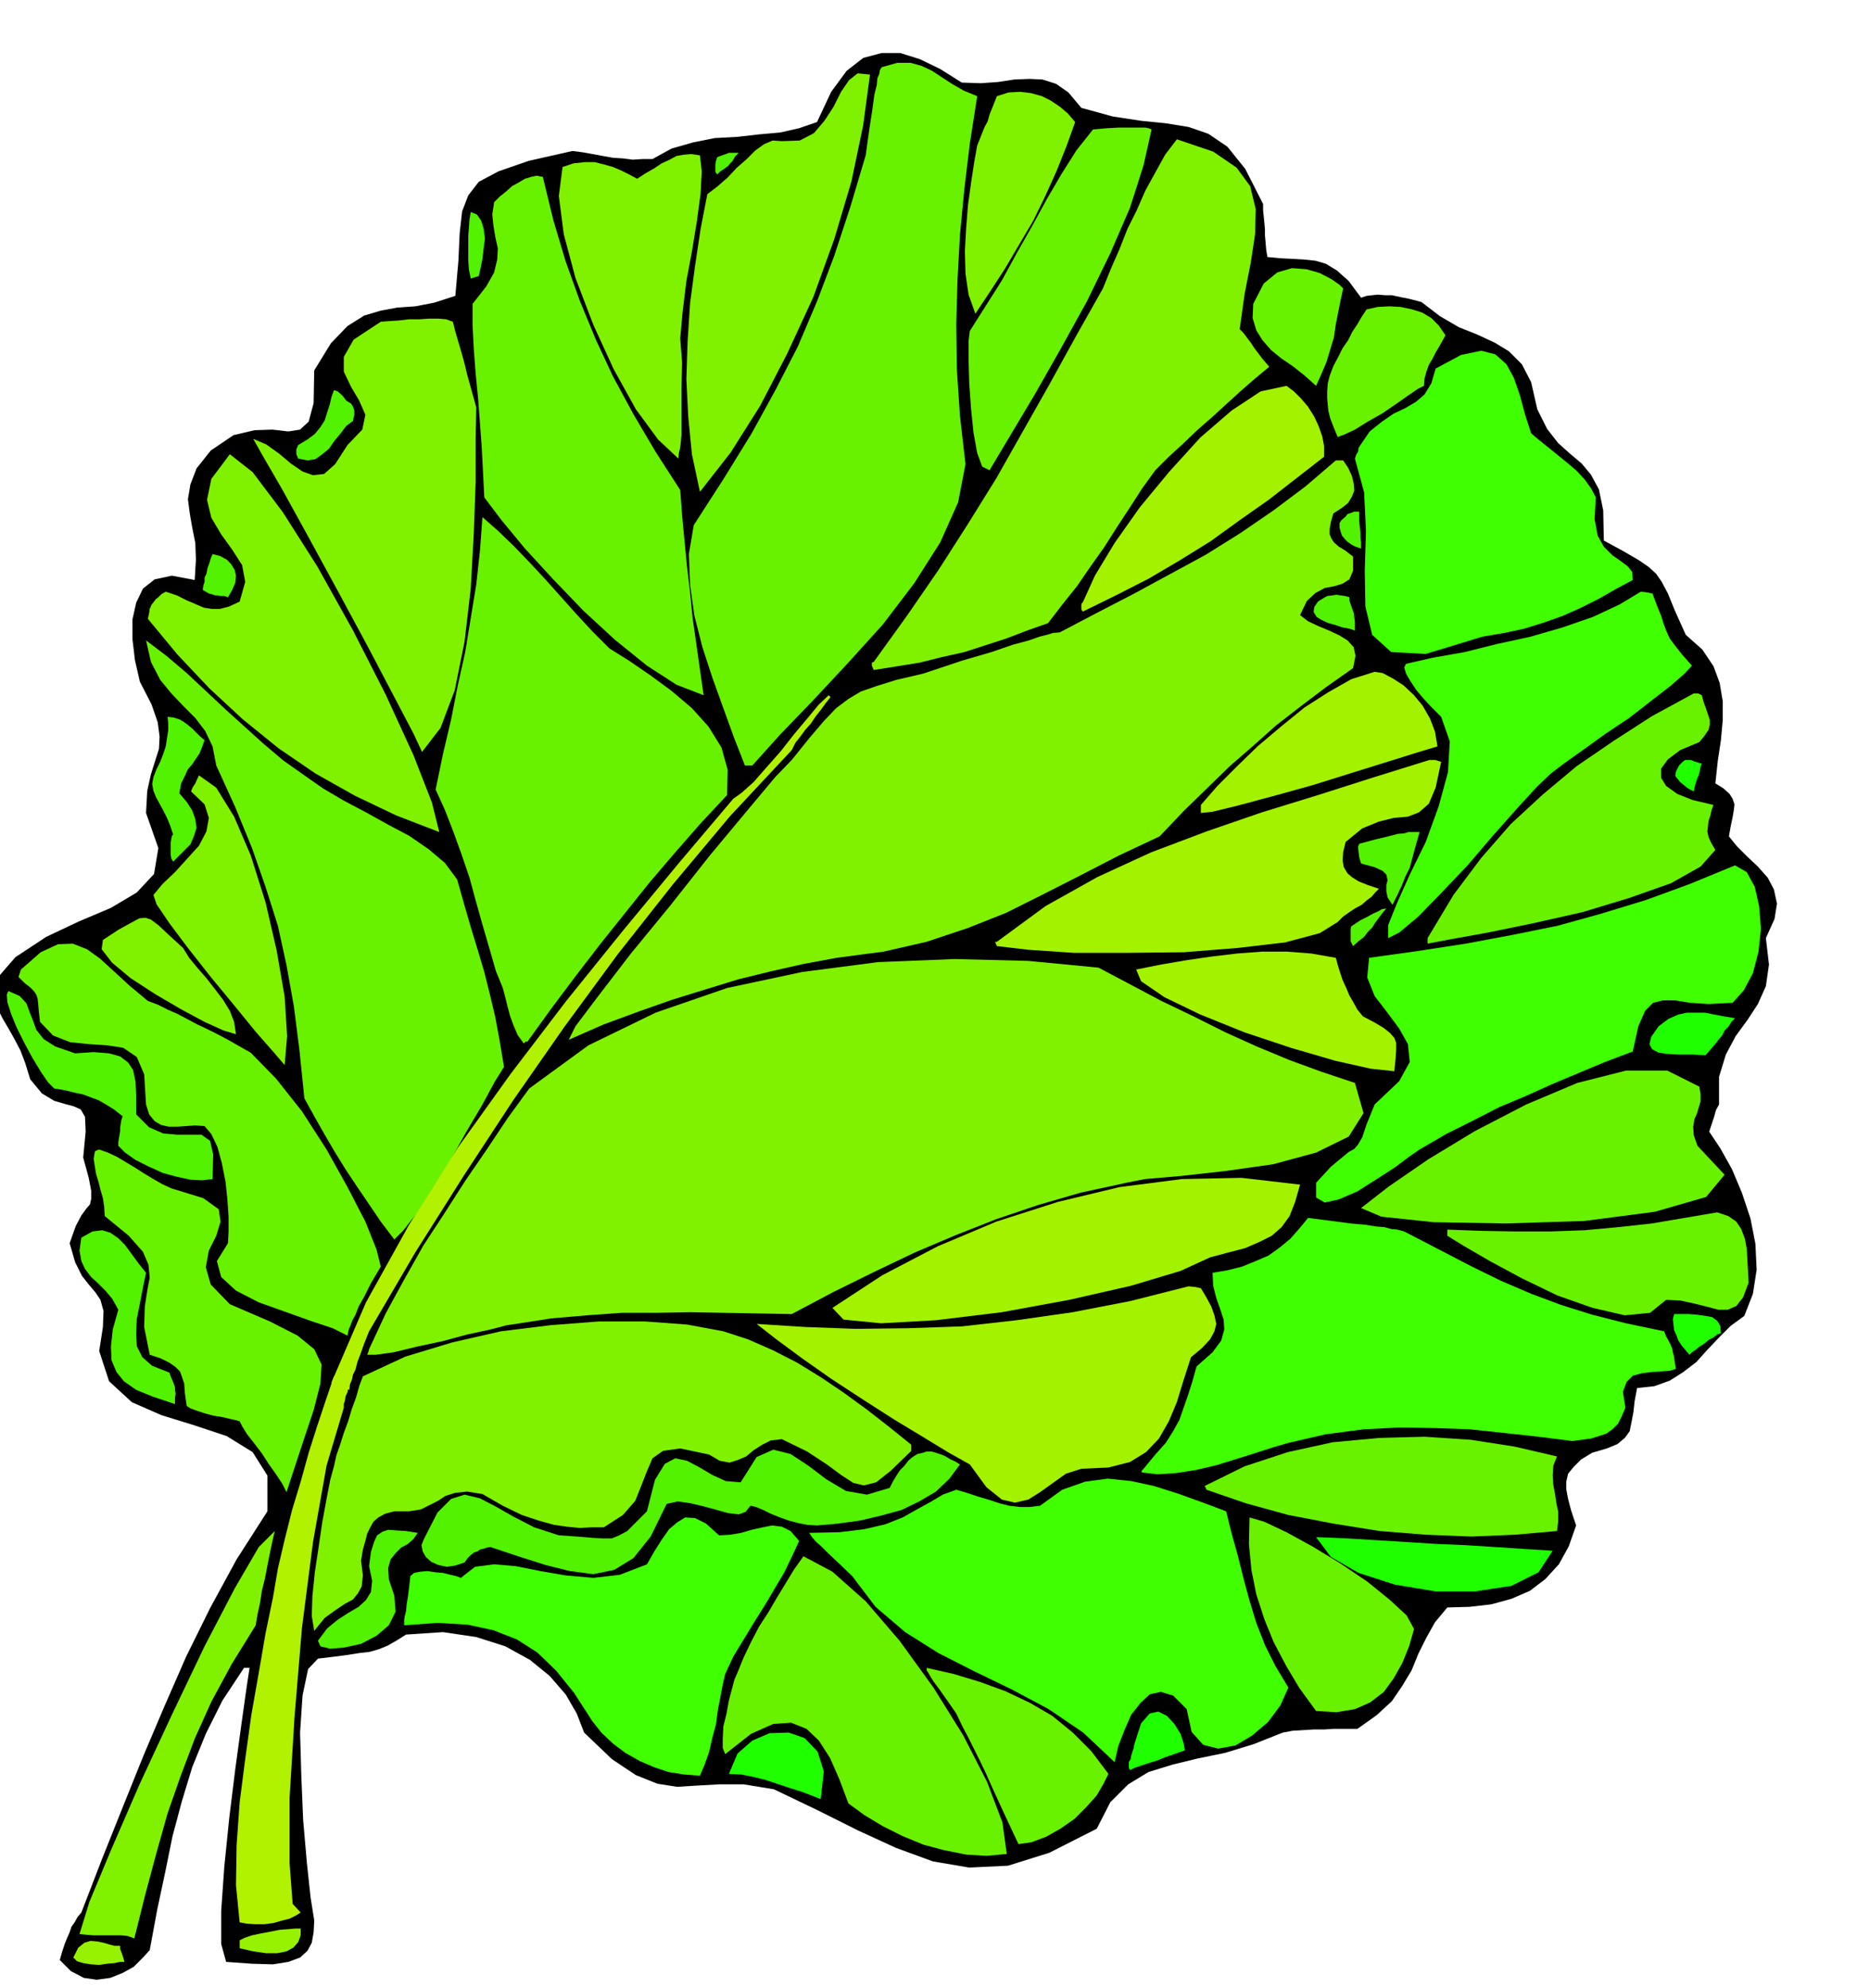
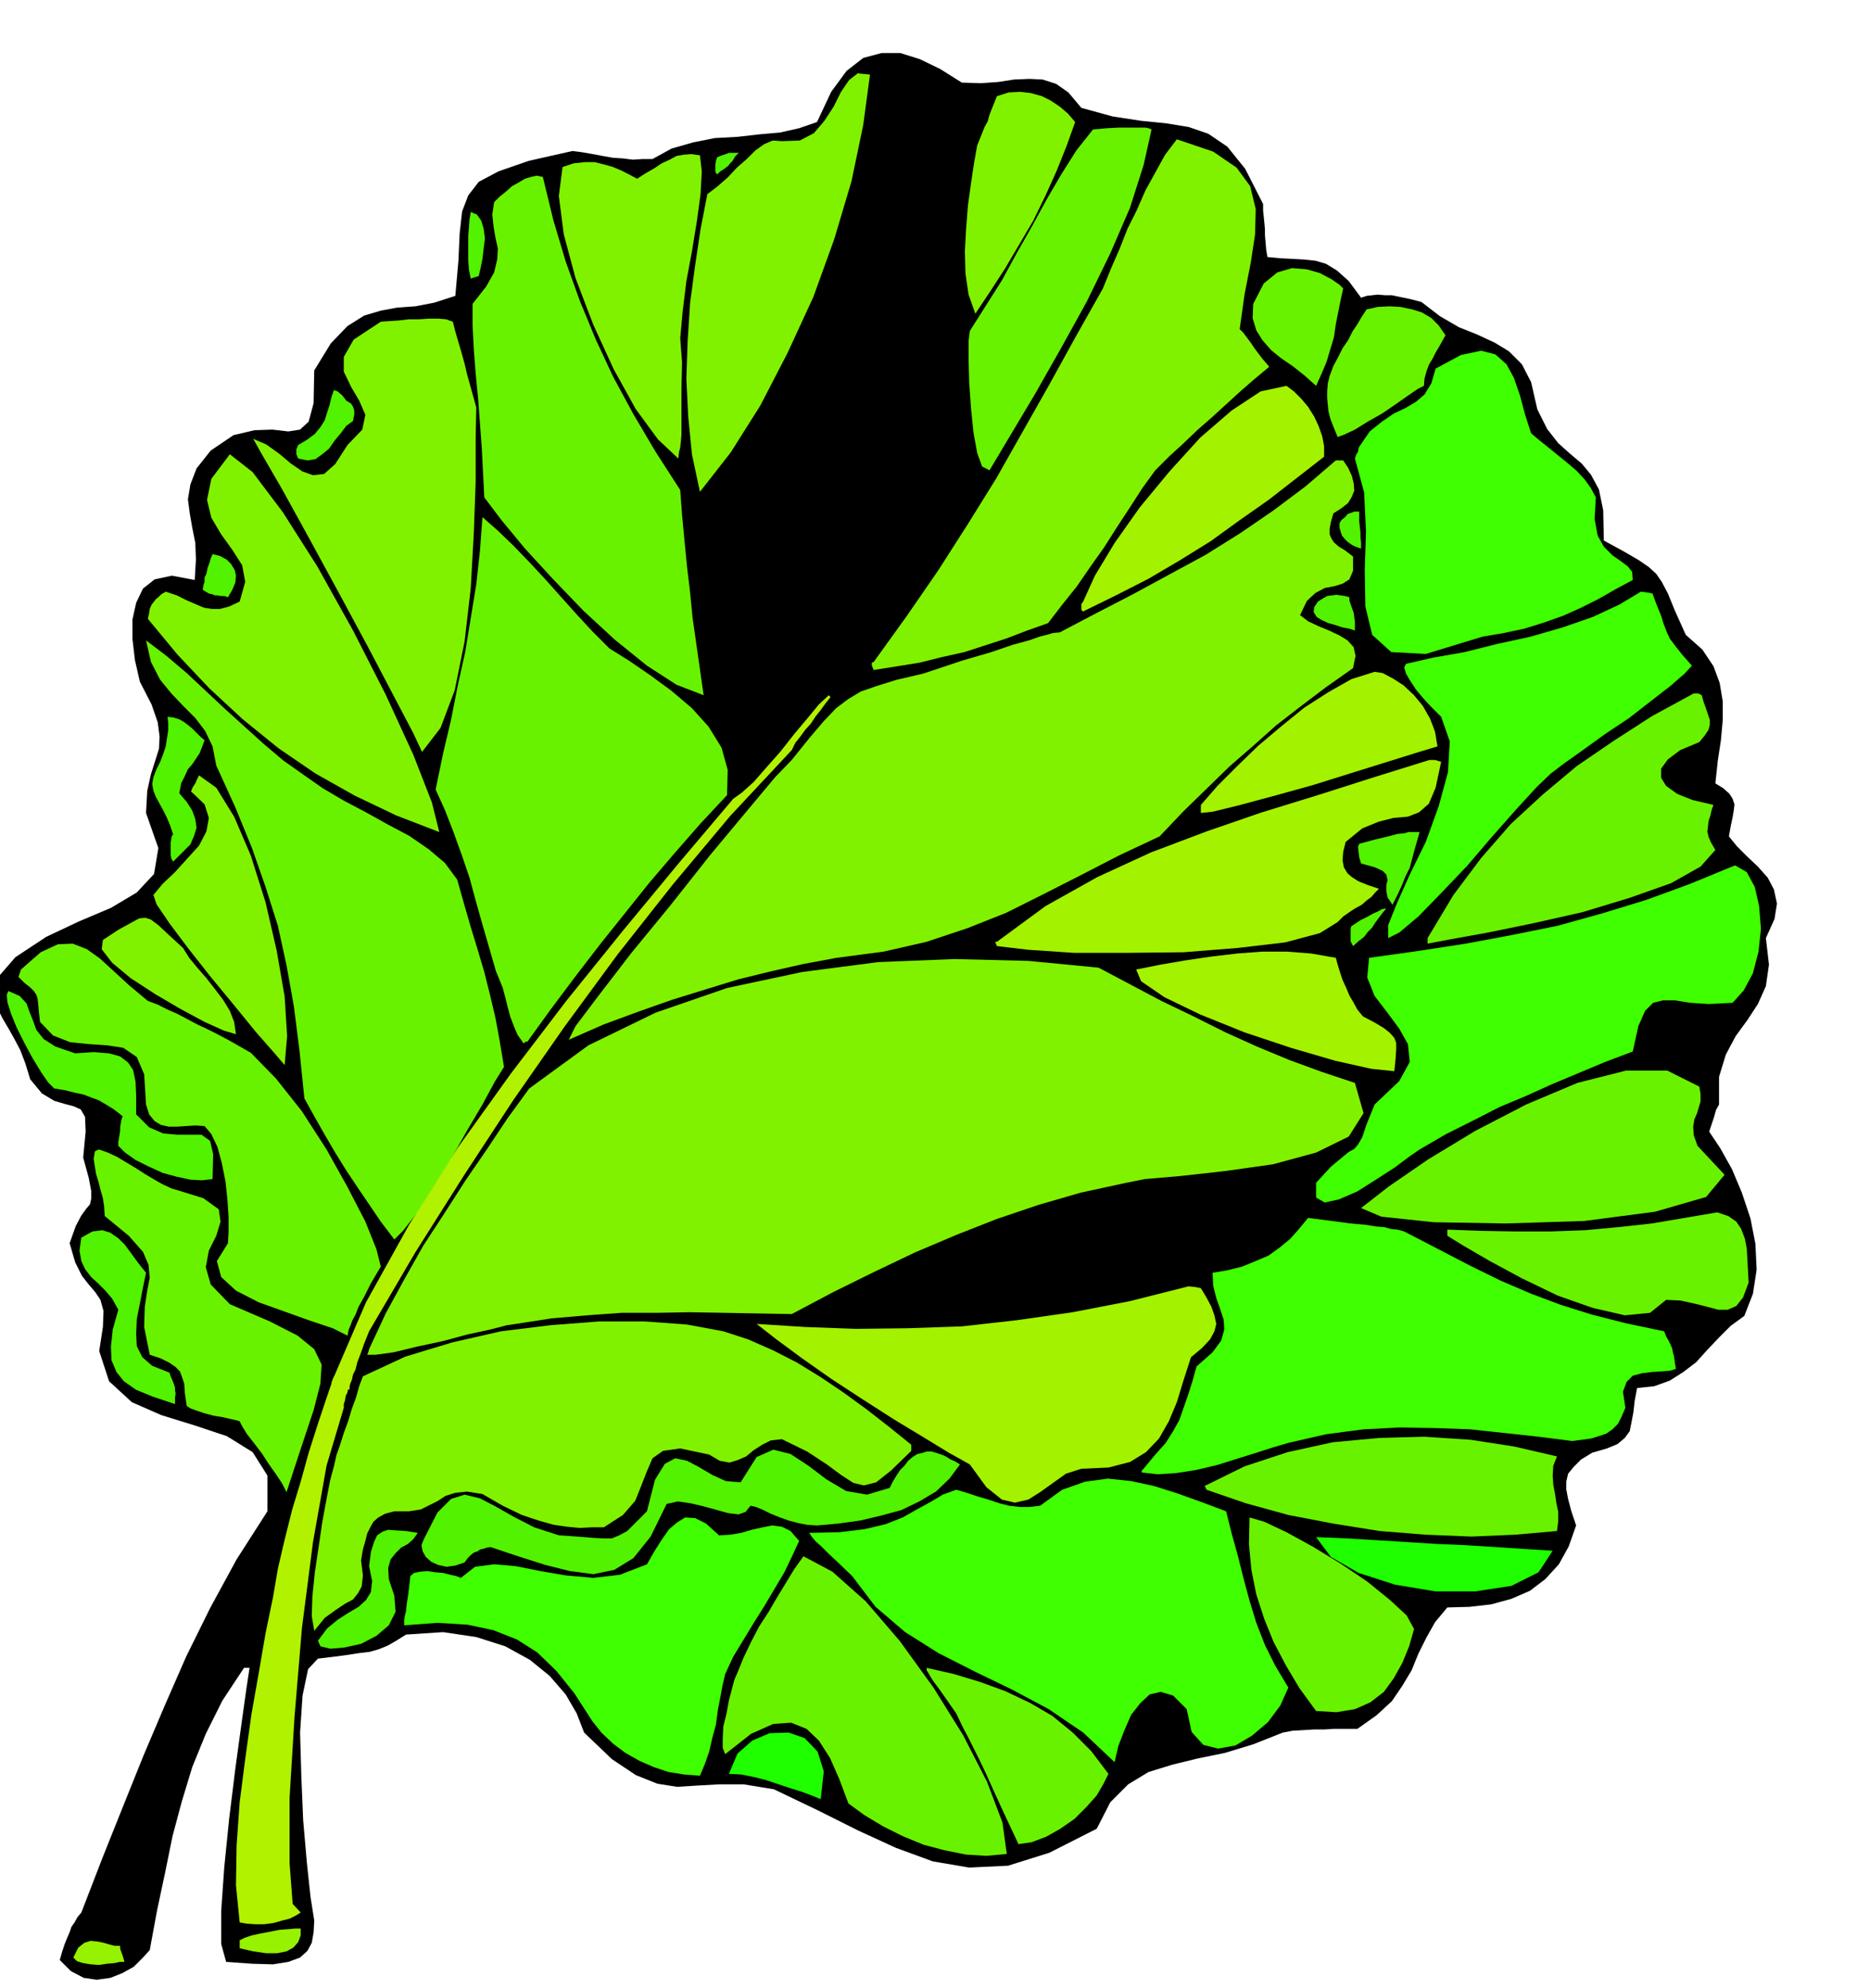
<svg xmlns="http://www.w3.org/2000/svg" width="490.455" height="521.347" fill-rule="evenodd" stroke-linecap="round" preserveAspectRatio="none" viewBox="0 0 3035 3226">
  <style>.pen1{stroke:none}.brush2{fill:#52f200}.brush3{fill:#69f200}.brush4{fill:#80f200}.brush5{fill:#96f200}.brush6{fill:#b0f200}.brush7{fill:#40ff00}.brush8{fill:#a3f200}.brush9{fill:#1fff00}</style>
  <path d="m-14 1598 39-45 50-33 53-25 52-22 42-25 28-30 7-42-20-57 2-36 6-27 7-22 6-19 1-20-3-23-10-29-19-37-8-35-4-34v-32l6-27 11-23 19-15 28-6 37 7 2-33-1-27-5-25-4-23-3-23 4-24 10-26 23-29 37-25 34-8 29-1 26 3 19-3 14-13 8-30 1-53 27-44 27-28 27-17 27-8 27-5 29-2 31-6 34-11 5-57 2-44 4-36 10-26 17-22 32-17 49-17 71-16 16 2 17 3 16 3 17 3 16 1 16 2 16-1h16l31-17 35-10 35-7 37-2 35-4 34-3 31-7 29-10 23-49 25-34 27-21 30-8h30l32 10 33 16 35 22 31 1 28-2 26-4 25-1 21 1 22 7 20 14 21 25 51 14 46 7 40 4 37 6 32 11 31 21 29 36 29 57v10l1 10 1 10 1 11v10l1 11 1 12 2 12 21 2 20 1 18 1 19 2 17 5 18 11 19 17 20 27 9-3 9-1 9-1 12 1h11l14 3 15 3 19 5 30 23 31 18 30 12 28 13 23 14 21 21 15 29 10 44 16 32 18 23 19 17 19 16 15 18 13 24 7 34 1 49 33 18 24 14 16 11 12 11 9 13 10 19 11 27 18 40 27 24 18 27 10 27 5 30v30l-3 33-5 33-4 37 13 8 10 9 5 8 3 9-1 9-2 12-3 14-3 17 13 16 17 17 17 16 16 18 10 19 5 23-4 25-14 31 5 43-5 35-13 29-17 26-19 26-16 30-11 36v45l-5 9-3 11-2 6-2 6-2 6-2 6 18 27 19 34 16 38 14 42 8 41 2 42-6 39-14 36-22 16-19 19-19 20-18 20-21 16-22 14-25 9-28 3-4 21-2 18-3 16-3 15-8 11-12 10-17 7-24 7-18 11-12 12-9 11-3 13v12l3 16 5 19 8 24-12 34-16 29-22 24-25 19-30 13-33 9-35 4-36 1-20 24-14 25-13 26-11 27-15 25-17 25-25 23-31 22h-39l-15 1h-17l-17 1-17 1-16 3-48 19-46 14-44 9-41 10-39 12-33 20-29 29-22 43-77 39-67 21-63 3-59-10-60-22-61-28-66-33-71-34-49-8h-40l-36 2-32 2-32-5-35-14-39-26-45-43-12-31-18-31-26-30-32-26-40-22-47-15-54-8-60 4-16 10-14 8-15 6-14 4-17 2-19 3-23 3-25 3-16 17-9 43-4 60 2 70 3 72 6 69 6 56 6 38-1 19-3 17-7 13-12 11-19 7-25 4-34-1-42-3-8-29v-54l5-71 8-79 10-81 10-73 8-57 5-33h-9l-35 53-27 54-22 54-17 56-15 56-12 59-13 61-12 65-12 13-14 14-18 10-20 8-22 3-21-3-21-11-18-18 4-14 4-12 4-10 4-9 3-9 5-7 5-9 6-7 34-88 34-85 33-82 34-80 35-80 39-79 43-79 50-78v-58l-24-38-42-26-51-17-55-17-48-21-37-34-16-49 6-39 1-26-5-18-8-12-11-13-11-14-11-22-9-31 10-28 9-17 8-11 6-7 2-9v-13l-4-21-9-33 4-42-1-24-7-12-11-5-15-4-17-5-20-12-19-23-8-26-8-21-10-19-9-16-10-17-8-16-7-18-3-20z" class="pen1" style="fill:#000" />
  <path d="m11 1614 2-5 1-1 18 8 11 12 5 14 6 15 5 14 12 15 19 12 32 11 30-2 25 2 18 5 13 10 8 12 4 19 1 23v30l21 21 23 10 23 2h39l14 10 5 22-1 40-17 2-19-1-23-5-22-6-24-11-20-10-17-12-11-11v-6l1-6 1-6 1-6v-6l1-6 1-6 2-6-14-11-13-8-12-7-11-4-13-5-14-3-16-4-18-3-10-10-11-16-14-23-13-24-13-26-9-22-6-19-1-12z" class="pen1 brush2" />
  <path d="m34 1573 32-28 28-13 24-1 23 9 21 15 23 21 25 23 30 25 16 6 16 8 16 7 17 9 15 8 17 8 16 8 17 9 37 21 41 42 42 53 40 62 34 61 29 56 18 45 7 28-16 27-11 22-9 16-5 13-5 9-3 8-3 7-2 10-24-12-36-12-42-15-42-15-37-19-24-22-7-26 18-29 1-19v-24l-2-29-3-28-6-30-7-26-10-21-11-13-15-1-15 1-15 1h-13l-13-3-10-6-9-11-5-16-3-49-12-28-22-15-26-4-30-2-30-3-28-11-21-22-2-17-1-12-1-9-2-6-4-6-6-6-9-7-10-10 2-6 2-6z" class="pen1 brush3" />
  <path d="m243 988 3-7 4-5 3-4 4-3 5-5 7-4 18 6 16 8 14 6 14 6 13 2h13l15-4 17-8 9-32-5-27-16-25-18-25-16-27-7-29 7-34 30-40 37 29 49 65 56 88 58 104 53 104 45 98 30 77 12 48-70-27-67-32-64-36-60-41-58-47-54-50-52-55-48-58 2-9 1-7z" class="pen1 brush4" />
  <path d="m237 1039 33 25 33 28 31 29 32 30 31 28 31 28 32 27 34 24 30 21 34 20 36 19 36 20 34 18 32 22 26 22 20 27 11 39 11 38 11 36 11 37 9 36 9 38 7 38 7 42-15 24-20 37-26 44-27 48-29 45-25 40-22 28-14 14-22-29-19-28-19-28-18-27-18-29-17-29-17-30-16-29-8-78-9-71-12-67-14-64-20-63-22-63-27-66-31-68-6-31-12-25-16-21-19-19-20-21-18-22-15-29-8-35z" class="pen1 brush3" />
  <path d="m167 1525 26-17 20-11 13-7 10-1 9 3 12 9 16 15 24 22 10 16 14 17 14 16 14 18 13 17 11 18 7 18 3 20-20-6-31-14-39-21-41-24-40-26-30-25-17-22 2-15z" class="pen1 brush4" />
  <path d="m249 1261 5-13 6-12 5-13 4-12 2-13 2-13v-12l-1-10 9 1 10 3 7 4 8 6 6 5 6 6 6 6 8 7-4 11-4 10-6 9-6 9-7 8-5 11-6 12-3 16 12 14 9 14 5 14 2 14-4 13-6 14-13 13-15 15-3-5-1-6v-20l1-6 1-5 2-2-5-15-5-12-6-12-6-11-6-11-4-10-2-11 2-11zm86-330 2-10 3-8 2-7 3-7 12 3 11 6 7 7 6 10 2 9-1 11-5 12-7 12-6-2h-6l-5-1h-4l-5-2-5-1-5-3-5-3 1-7 2-6v-7l3-6z" class="pen1 brush2" />
  <path d="m154 1868 4-2 3-1 14 5 15 7 15 9 15 9 14 9 15 9 14 8 15 7 52 16 25 18 3 20-7 23-12 24-5 27 8 28 31 32 65 28 45 23 27 22 12 25-2 31-11 43-19 57-25 76-7-14-10-15-12-17-11-17-13-17-11-14-8-13-4-8-7-2-9-2-13-3-13-2-15-4-12-4-11-4-6-4-3-21-1-15-4-12-3-8-7-7-10-7-14-7-18-6-9-45 1-33 4-26 4-21-2-21-9-21-23-26-39-32-1-16-2-13-4-14-3-12-4-13-2-12-2-13 2-12z" class="pen1 brush3" />
  <path d="m249 1452 15-18 20-19 20-22 19-21 12-23 4-22-7-22-22-21 3-7 4-6 3-7 3-6 28 20 29 47 27 63 24 76 18 78 13 75 4 64-4 47-18-21-29-33-35-43-38-46-37-47-30-40-21-31-5-15zm162-740 21 9 21 15 19 16 19 13 17 6 18-2 18-16 20-31 24-25 5-24-10-23-13-22-12-25v-24l16-28 44-29 13-1 16-1 17-2h17l15-1h16l12 1 11 4 4 16 5 17 5 17 5 18 4 17 5 18 5 18 5 18-1 50v71l-3 83-5 90-10 86-16 79-23 61-30 39-14-30-31-59-42-80-48-89-49-90-43-78-33-57-14-25z" class="pen1 brush4" />
  <path d="m132 2008 18-10 16-2 13 4 13 9 11 11 11 15 11 15 12 15-5 24-5 26-5 25-1 24 1 20 9 18 16 14 28 11 2 6 3 7 2 5 2 6v4l1 6-1 7v10l-36-12-27-11-20-14-12-15-8-19-1-22 3-28 9-32-10-18-11-13-12-12-11-10-10-13-6-13-3-17 3-21zM484 722l15-9 12-9 9-11 7-11 4-13 4-12 3-13 4-11 6 2 8 7 6 8 8 5 3 5 2 6v7l-1 4-1 6-11 8-9 12-10 12-9 13-11 9-11 8-13 2-15-3-3-7v-8l3-7z" class="pen1 brush2" />
  <path d="M195 3157v5l3 8 2 6 2 7h-7l-9 2-12 1-13 2-14-1-12-2-10-3-6-6 8-16 10-8 10-3 11 1 10 2 10 3 8 2h9z" class="pen1 brush5" />
-   <path d="m446 2484-4 17-4 19-4 20-4 21-5 20-3 20-4 18-3 18-39 63-33 61-27 60-23 61-21 60-18 64-18 67-18 72-11-4-10-1h-45l-12-1-11-1 16-52 35-84 46-106 53-114 53-111 49-94 39-67 26-26z" class="pen1 brush4" />
  <path d="m764 344 10 4 7 10 4 13 2 16-2 16-2 17-3 15-3 13-7 2-6 2-3-15-1-14v-41l1-12 1-14 2-12z" class="pen1 brush2" />
  <path d="m802 328 9-9 10-8 10-9 11-6 10-6 10-3 9-2 10 2 17 70 20 67 23 64 26 63 28 60 33 61 36 61 40 62 3 41 4 42 4 41 5 42 4 41 6 42 6 42 6 42-44-17-48-31-52-42-51-47-50-52-45-49-38-46-28-37-2-40-2-39-3-41-3-40-4-41-3-39-2-39v-35l22-28 13-23 5-21 1-18-4-18-3-18-2-19 3-20z" class="pen1 brush3" />
  <path d="m783 839 25 22 26 25 26 27 26 28 25 28 26 29 25 27 27 27 32 20 35 24 34 25 33 28 27 30 21 34 10 36-1 41-43 46-42 48-41 48-40 50-40 50-40 52-39 52-39 54h-3l-3 3-10-14-6-14-6-16-4-15-4-16-4-15-6-15-5-12-11-38-11-38-11-39-10-37-13-38-13-36-14-36-15-33 12-58 13-55 11-56 12-54 9-55 9-55 6-55 4-54z" class="pen1 brush3" />
  <path d="m913 271 18-6 19-2h15l16 4 14 4 14 6 12 6 13 7 14-9 14-8 12-8 13-6 11-6 12-2 12-1 14 2 3 26-2 37-6 44-8 49-9 48-6 49-4 44 3 39-1 42v75l-1 12-1 9-2 8-1 10-33-31-36-49-36-65-33-72-29-76-19-71-8-62 6-47z" class="pen1 brush4" />
  <path d="m443 2592 8-47 11-47 12-48 14-46 13-47 14-44 14-42 13-38 5 2 10 2 8 2 5 1-2 2-1 5-2 5-1 7-3 6-1 7-2 6v6l-28 94-22 124-18 140-12 144-8 131v106l5 66 13 14-8 5-10 5-12 3-14 4-15 2h-15l-14-1-11-2-6-60 1-65 5-70 9-70 10-72 12-68 11-64 12-58z" class="pen1 brush6" />
  <path d="m538 2243 56-130 70-126 79-125 86-120 90-118 92-114 91-110 88-104 14-10 19-17 21-24 23-26 22-28 21-25 19-23 16-15 1 1 2 2-8 10-8 11-8 10-8 12-9 10-8 11-8 10-6 12-100 107-93 111-90 114-86 117-83 119-80 122-79 125-75 128-8 20-6 17-5 13-3 12-4 8-2 9-3 7-1 9-7-2-9-1-10-3-3-6z" class="pen1 brush6" />
  <path d="m542 2379 4-18 6-17 6-19 7-19 6-20 7-19 5-18 6-16 69-32 76-23 79-18 81-10 78-6h75l68 5 59 11 40 13 41 18 39 20 39 24 37 25 37 27 36 28 36 29v10l-33 32-24 19-20 5-17-4-20-13-23-17-32-21-41-20-18 2-14 7-14 9-12 10-14 6-13 4-16-3-17-10-47-10-28 4-17 12-9 21-9 23-10 25-20 23-31 20h-20l-19 1-21-2-21-3-25-7-27-9-31-15-33-19-25-4-19 2-16 5-12 8-14 7-14 7-19 3h-24l-15 4-11 6-8 7-5 9-5 10-3 12-4 14-3 18 3 24-2 18-6 11-8 10-13 7-15 10-18 13-17 21-4-24 1-32 4-39 6-40 6-41 7-38 6-31 6-22z" class="pen1 brush4" />
  <path d="m599 2189 27-58 30-55 31-55 34-52 34-53 35-51 34-51 35-48 96-70 109-53 116-40 122-26 123-16 124-5 120 3 114 11 51 27 51 27 52 25 52 26 51 23 53 22 52 19 54 18 14 49-24 38-53 26-70 19-78 11-72 8-58 5-30 6-74 16-69 20-68 23-66 26-66 28-65 31-67 33-68 36-55-1-55-1-55-1-55 1h-56l-56 4-58 5-58 9-14 2-27 7-37 8-41 11-42 9-37 9-29 4h-14l2-5 1-4z" class="pen1 brush4" />
  <path d="m389 3148 8-4 12-4 14-3 16-3 15-3 14-1 11-1h9v11l-4 11-8 9-11 6-15 3h-18l-21-3-22-5v-13z" class="pen1 brush5" />
  <path d="m516 2662 15-20 17-14 17-11 17-10 12-11 8-13 2-18-5-24 3-23 5-16 5-11 9-6 9-3 13 1 16 1 19 3-7 10-9 8-11 6-9 9-8 10-4 14 1 18 9 27 2 26-11 22-20 17-25 13-27 6-23 2-16-4-4-9z" class="pen1 brush2" />
  <path d="m1148 315 17-13 16-14 15-16 16-14 14-14 14-10 14-6 15 1 29-1 23-12 17-20 15-23 12-24 13-19 14-11 20 2-11 82-19 91-28 94-34 94-42 91-44 85-48 76-50 64-13-61-6-61-3-61 2-61 4-62 8-60 9-60 11-57z" class="pen1 brush4" />
  <path d="m1164 255 8-3 6-2 5-2h16l-6 6-4 7-4 4-3 4-4 3-4 3-5 3-5 5-3-4v-12l1-6 2-6z" class="pen1 brush2" />
  <path d="m666 2557 6-5 10-2 12-1 13 2 12 1 12 3 9 2 8 3 23-18 31-4 35 3 40 8 41 7 45 4 43-5 44-17 12-21 12-19 12-17 13-11 13-8 16 1 18 9 21 19 18-1 18-3 17-5 18-4 15-3 16 2 14 7 14 16-11 24-13 27-16 27-16 27-17 27-17 28-17 28-13 28-4 17-4 21-4 21-3 23-6 22-5 22-7 20-8 19-26-2-25-4-24-8-23-10-23-13-20-15-19-18-15-19-29-45-29-36-31-30-33-21-38-15-42-9-49-3-54 4v-9l1-6 2-8 1-11 2-12 2-16 2-18z" class="pen1 brush7" />
  <path d="m688 2497 22-43 22-22 22-7 25 6 25 13 30 17 33 17 40 13 30 2 24 2 17 1h15l12-5 13-7 13-13 19-19 13-51 16-26 17-9 19 4 19 10 22 13 22 10 24 2 26-41 27-12 28 7 29 19 29 22 32 19 34 6 37-11 5-10 6-10 6-9 7-7 6-8 7-6 8-5 9-2 6-2h8l7 2 9 3 7 3 8 5 7 3 8 5-17 23-22 21-27 16-29 14-33 9-34 8-36 5-34 3-16-1-15-3-15-4-14-5-15-6-12-6-12-5-9-2-8 10-11 4-17-2-18-5-22-6-21-5-21-3-18 4-26 53-28 35-31 19-34 7-38-5-40-10-44-14-45-15-6 1-6 2-5 1-4 3-6 2-5 4-5 5-5 7-15 5-14 2-14-3-11-5-9-8-5-9-2-10 4-10z" class="pen1 brush2" />
  <path d="m1285 1233 29-36 23-27 20-21 20-15 20-12 26-9 32-10 43-10 63-21 48-14 35-12 26-7 17-6 12-3 10-3 11-1 59-31 60-31 59-32 59-32 56-35 54-37 52-39 49-42h12l8 12 6 13 3 12 1 12-4 10-6 10-10 8-14 9-4 14-2 11v9l3 7 4 6 8 7 10 6 13 10v23l-6 14-11 7-13 4-16 3-15 8-14 13-11 23 13 10 17 8 17 7 17 8 13 8 10 11 3 14-4 20-44 31-41 31-40 31-37 33-38 33-37 36-38 37-39 41-66 31-62 32-61 31-60 30-63 25-66 22-70 16-76 10-54 10-53 12-53 13-52 16-55 17-54 19-57 21-57 25 11-22 37-49 53-69 64-78 64-81 60-72 46-55 27-28z" class="pen1 brush4" />
-   <path d="m1126 852 49-76 45-73 39-71 36-70 31-73 28-74 26-79 25-84 6-43 5-32 3-23 4-16 1-11 3-7 1-6 3-5 25-7h22l18 5 17 8 15 10 17 11 19 11 22 9-12 77-9 75-7 73-4 73-2 72 1 74 5 75 9 78-12 62-29 65-42 66-51 67-57 63-57 61-53 55-45 50h-12l-18-46-17-47-18-50-16-49-13-51-7-50-2-50 8-47z" class="pen1 brush3" />
  <path d="m1586 236 4-10 4-10 4-10 5-9 3-11 4-10 4-10 4-10 19-6 19-1 17 2 18 5 14 7 15 10 13 11 12 14-14 39-16 40-18 40-20 41-23 39-23 39-24 37-24 36-11-31-5-34-1-36 2-37 3-38 5-36 5-33 5-28zm-168 838 54-75 51-74 48-75 46-74 43-76 43-76 43-78 44-78 13-32 14-32 13-33 15-30 14-32 16-29 16-29 19-25 59 20 38 26 22 30 9 37-1 41-7 46-10 51-8 57 6 6 6 8 6 8 6 9 6 8 6 8 6 7 6 7-24 20-23 20-23 21-23 21-24 21-23 22-23 21-22 22-21 29-20 31-21 32-21 33-22 31-22 32-24 30-23 30-34 12-34 13-34 11-34 11-36 8-36 9-37 6-38 6-3-7v-5l3-1z" class="pen1 brush4" />
  <path d="m1574 537 26-41 26-41 24-44 25-44 24-44 24-41 24-38 27-34 23-2 19-1h43l5 1 5 2-13 58-22 69-32 74-38 78-42 76-42 74-40 67-34 57-12-6-8-22-6-33-4-39-3-42-1-38v-30l2-16z" class="pen1 brush3" />
  <path d="m1228 2148 79 5 82 3 84-1 88-3 89-10 91-13 93-18 95-24 10 1 10 2 9 15 8 15 5 14 3 14-3 12-7 13-13 14-18 15-12 37-11 36-13 31-16 28-21 22-26 16-35 9-44 2-25 8-21 15-21 15-19 12-22 5-21-5-25-20-27-37-34-19-41-25-48-29-50-32-52-34-47-33-42-31-32-25z" class="pen1 brush8" />
  <path d="m1196 2716 11-27 12-25 13-25 15-23 14-24 14-23 14-23 15-21 47 25 54 48 55 64 55 76 48 77 39 76 25 66 7 51-33 3-33-2-35-7-34-9-34-14-32-16-30-18-26-19-15-40-15-34-18-28-20-19-25-10-29 2-36 16-42 33-4-10v-15l1-20 5-20 4-22 5-19 4-15 4-9z" class="pen1 brush3" />
-   <path d="m1351 2122 81-53 90-47 95-40 100-32 100-24 101-13 97-2 95 11-8 28-9 23-13 18-16 14-20 10-23 10-27 7-30 8-48 22-80 24-101 23-109 20-107 13-89 5-61-6-18-19z" class="pen1 brush8" />
  <path d="m1332 2919-15-6-16-6-19-6-18-6-21-7-20-5-20-4-20-1 14-33 24-21 28-12 31-1 26 9 21 22 10 32-5 45z" class="pen1 brush9" />
  <path d="m1313 2487 49-1 41-5 34-8 28-11 23-13 22-12 20-12 22-8 17 5 18 6 17 5 18 6 16 4 17 2h16l17-2 36-26 37-13 37-5 38 4 37 8 38 12 39 14 40 15 9 36 10 36 9 36 10 37 11 36 14 36 17 34 21 35-13 29-20 27-26 22-27 16-28 5-24-6-19-21-8-37-22-22-20-6-18 4-15 14-15 19-11 25-10 26-6 26-51-48-56-38-60-32-60-29-59-30-54-34-48-41-38-50-23-22-16-15-12-12-8-7-6-7-2-3-2-3-1-1z" class="pen1 brush7" />
  <path d="m1618 1528 79-58 84-47 87-40 90-34 90-31 91-28 91-29 90-28h9l10 3-9 42-11 26-16 14-18 7-23 2-24 6-27 11-27 22-4 16-1 14 2 11 6 10 7 6 11 7 15 6 18 6-6 6-6 7-8 6-8 7-11 6-9 6-10 7-9 9-29 18-56 15-77 9-88 7-92 1h-86l-74-5-51-6-3-7h3zm140-552 19-42 32-53 41-58 48-58 50-55 51-44 47-31 42-9 12 9 12 12 11 13 10 16 7 15 6 17 3 16v17l-45 35-45 35-47 33-47 34-50 31-51 30-53 27-53 26-2-1-1-3v-8l3-4z" class="pen1 brush8" />
  <path d="m1504 2706 44 10 43 13 41 15 40 19 36 21 33 27 30 30 28 37-8 16-11 19-17 19-19 19-23 16-23 13-24 9-21 3-23-49-17-37-13-29-10-21-10-20-8-16-10-19-10-21-16-23-12-17-9-12-5-8-4-7-2-3v-4zm530-2213 17-33 22-18 24-7 24 2 21 6 19 10 13 9 6 6-4 18-4 20-4 20-3 21-6 20-6 20-8 19-9 20-19-17-19-15-19-13-16-13-14-16-10-16-6-20 1-23z" class="pen1 brush3" />
  <path d="m1844 1573 40-8 41-7 41-6 42-5 40-3h41l39 3 40 7 3 11 4 13 4 12 6 13 5 12 7 12 6 11 9 11 19 10 15 9 10 8 7 8 3 8v11l-1 15-2 20-38-4-58-13-72-21-75-25-72-29-58-28-38-26-8-19zm105-267 27-31 32-32 34-33 38-32 37-30 39-25 37-21 38-12 13 2 17 9 17 11 17 16 14 17 12 21 8 21 4 24-30 9-48 15-61 19-64 20-65 18-56 15-41 10-19 2v-13z" class="pen1 brush8" />
  <path d="m2158 610 6-16 8-15 7-14 9-13 7-14 8-12 7-12 8-12 18-4 19-1 18 1 19 4 16 5 15 9 12 12 11 16-5 9-5 9-6 10-5 10-6 10-4 11-3 11-1 12-10 5-16 11-20 14-22 15-23 13-21 13-17 8-11 4-7-17-5-13-3-12-1-10-1-11v-11l1-13 3-12z" class="pen1 brush3" />
  <path d="m2133 985 6-9 8-5 7-4 8-1 7-1 7 1 7 1 7 2v5l2 6 2 6 3 8 1 7 1 8v14l-9-3-11-2-12-4-11-3-11-5-8-5-5-8 1-8zm41-136 3-5 7-6 3-4 6-2 5-2h8v16l1 9 1 9v8l1 8v10l-9-3-6-3-7-5-4-4-5-6-2-6-2-7v-7z" class="pen1 brush2" />
  <path d="m2206 725 17-25 20-16 19-13 19-9 17-10 14-12 11-18 7-24 41-22 33-7 23 6 18 16 12 22 10 29 8 30 10 31 13 11 15 12 16 13 16 13 14 12 13 14 10 14 8 15-2 35 5 27 10 18 14 14 13 9 12 9 7 9 1 13-28 15-28 16-28 14-29 13-31 11-32 10-33 7-35 6-92 28-56-3-31-28-11-46-1-59 2-63-3-63-15-55 2-6 3-5 1-6 1-2zm-350 1658 19-23 17-19 12-19 10-18 7-20 7-20 7-22 7-25 26-23 14-19 5-18-1-16-6-18-6-17-5-20-1-21 24-4 24-6 22-9 21-9 18-13 17-14 15-17 14-17 39 5 30 4 23 2 19 3 13 1 11 3 10 1 11 3 56 29 52 27 49 24 49 21 48 18 51 16 55 14 62 13 3 8 4 7 3 6 3 7 1 6 2 7 1 8 2 12-10 3-13 1-16 1-16 2-15 4-10 10-6 16 4 26-6 14-6 12-9 9-10 7-12 4-13 4-15 2-15 2-55-7-55-6-56-6-56-2-58-1-59 3-61 8-61 14-24 7-28 9-32 10-32 10-34 8-32 5-30 2-26-3v-3l3-3z" class="pen1 brush7" />
-   <path d="m1841 2830 11-34 14-16 14-3 14 7 12 13 10 16 5 15 2 12-9 3-11 4-12 4-12 5-13 4-12 4-12 4-8 4-2-4v-9l3-5 1-6 2-6 2-6 1-6z" class="pen1 brush9" />
  <path d="m1955 2411 65-32 70-23 73-16 75-7 74-2 75 5 71 11 69 16-6 15-1 16 1 15 3 16 2 14 3 14v15l-2 16-68 6-71 3-74-3-75-6-75-12-73-14-69-19-64-22-1-3-2-3z" class="pen1 brush3" />
  <path d="m2206 1369 26-7 21-5 15-4 11-1 7-2h18l-4 14-4 14-4 15-4 15-7 14-6 15-7 15-8 16-8-12-2-10v-10l2-8-2-9-6-6-13-6-22-6-3-10-1-8-1-9 2-5z" class="pen1 brush2" />
  <path d="m2282 1077 44-10 51-9 52-13 55-12 52-15 49-17 43-20 35-21 9 1 10 2 7 19 7 17 4 13 5 13 5 11 9 12 11 14 16 18-12 13-23 20-31 24-36 28-39 26-36 26-31 22-21 16-23 22-33 36-39 44-41 48-42 44-37 38-31 26-18 9v-21l14-35 21-47 26-53 21-58 15-55 3-50-14-40-8-8-10-10-11-12-11-13-10-15-7-12-3-10 3-6z" class="pen1 brush7" />
  <path d="m2193 1503 15-10 12-6 9-5 7-3 7-4 7-1-6 7-6 8-6 8-5 8-7 7-6 8-9 7-9 8-4-8v-20l1-4z" class="pen1 brush2" />
  <path d="m2136 1919 24-26 18-15 11-9 9-5 6-7 7-12 7-21 13-32 40-38 17-31-3-29-14-25-20-27-20-26-12-30 3-32 79-11 78-12 75-14 74-15 72-20 72-22 71-26 73-30 19 11 13 24 7 31 3 37-4 37-9 35-15 28-18 20-39 2-30-2-25-4h-19l-16 4-13 13-11 25-9 41-45 17-43 18-43 18-42 19-43 18-43 22-44 22-43 25-16 11-24 18-31 20-30 19-30 13-23 5-14-8v-24z" class="pen1 brush7" />
  <path d="m2028 2462 24 7 36 17 42 23 46 28 43 29 37 30 27 25 12 22-8 28-11 27-14 25-16 22-22 17-25 11-30 5-33-2-27-37-22-37-20-38-15-37-13-40-8-40-4-42 1-43zm181-502 45-35 64-44 76-46 83-43 83-35 79-20h67l52 26 2 12v12l-3 10-3 10-4 9-2 12 1 14 6 17 44 47-30 36-83 24-115 15-127 4-117-2-85-9-33-14zm108-438 42-70 45-60 48-55 52-48 55-46 60-41 62-40 68-37h7l6 3 3 11 4 11 3 9 3 9v8l-2 8-6 9-9 11-31 13-20 15-11 15v15l8 13 18 13 25 10 34 8-3 8-2 9-3 9-1 9-1 8 2 9 4 9 7 12-24 27-48 27-68 24-76 23-80 18-73 15-61 11-37 7v-9z" class="pen1 brush3" />
  <path d="m2139 2494 48 2 49 3 48 3 48 3 47 2 48 3 46 3 47 3-23 35-44 22-59 9h-64l-66-11-59-19-45-26-24-32h3z" class="pen1 brush9" />
  <path d="m2349 1995 55 2 56 1h56l56-2 54-5 55-6 53-9 53-9 18 6 13 9 8 12 6 16 3 16 1 18 1 18 1 19-9 24-11 14-14 6h-15l-19-5-20-5-23-5-23-1-26 21-41 4-52-12-57-20-58-28-52-28-43-25-26-16v-10z" class="pen1 brush3" />
-   <path d="m2720 1252 5-10 6-6 4-3h9l5 2 6 2 7 2-2 5-1 6-1 4-1 4-2 4-2 6-2 6-2 10-6-3-5-3-6-5-5-4-8-10 1-7zm-28 413 16-12 16-7 14-3h29l15 3 16 3 18 3-6 6-5 8-6 6-4 8-6 7-6 8-7 8-8 9-22-1h-21l-18-1-15-2-11-6-4-8 3-12 12-17zm25 467h24l13 1 14 2 11 2 8 6 5 8 1 12-6 2-6 5-8 4-7 6-8 5-6 5-6 4-4 4-6-7-6-7-6-9-3-8-4-9-1-9-1-9 2-8z" class="pen1 brush9" />
</svg>